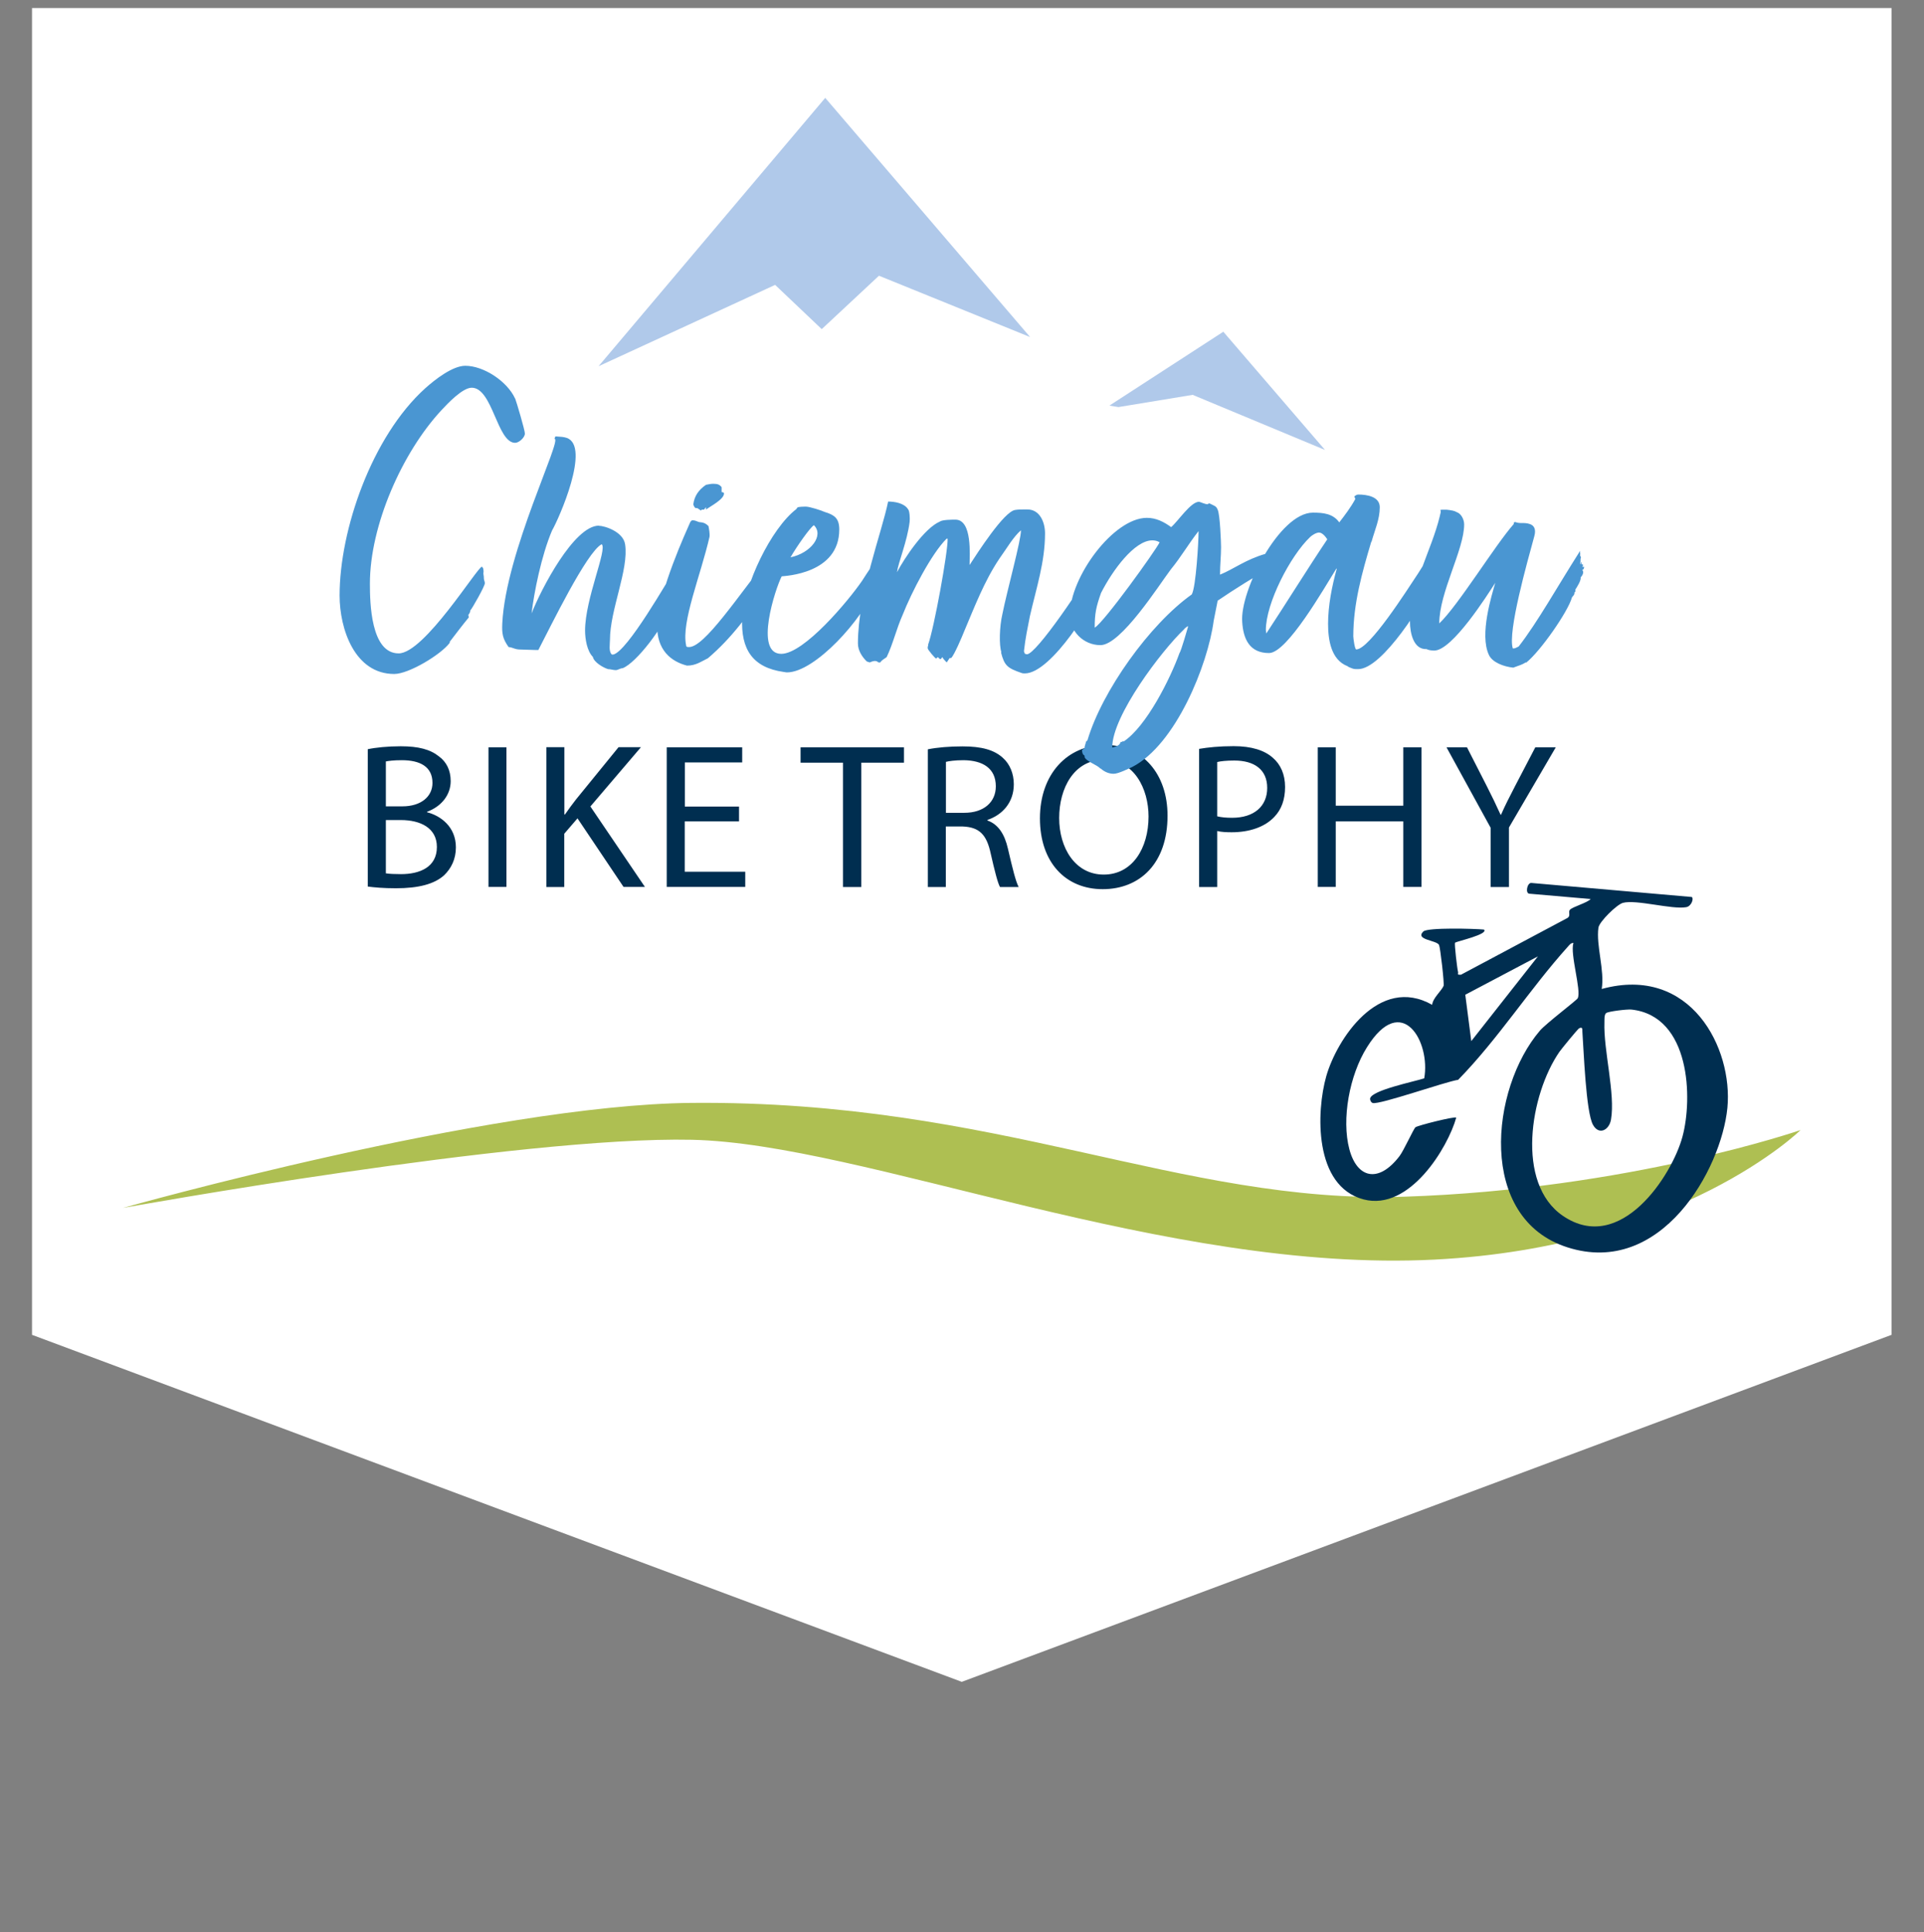
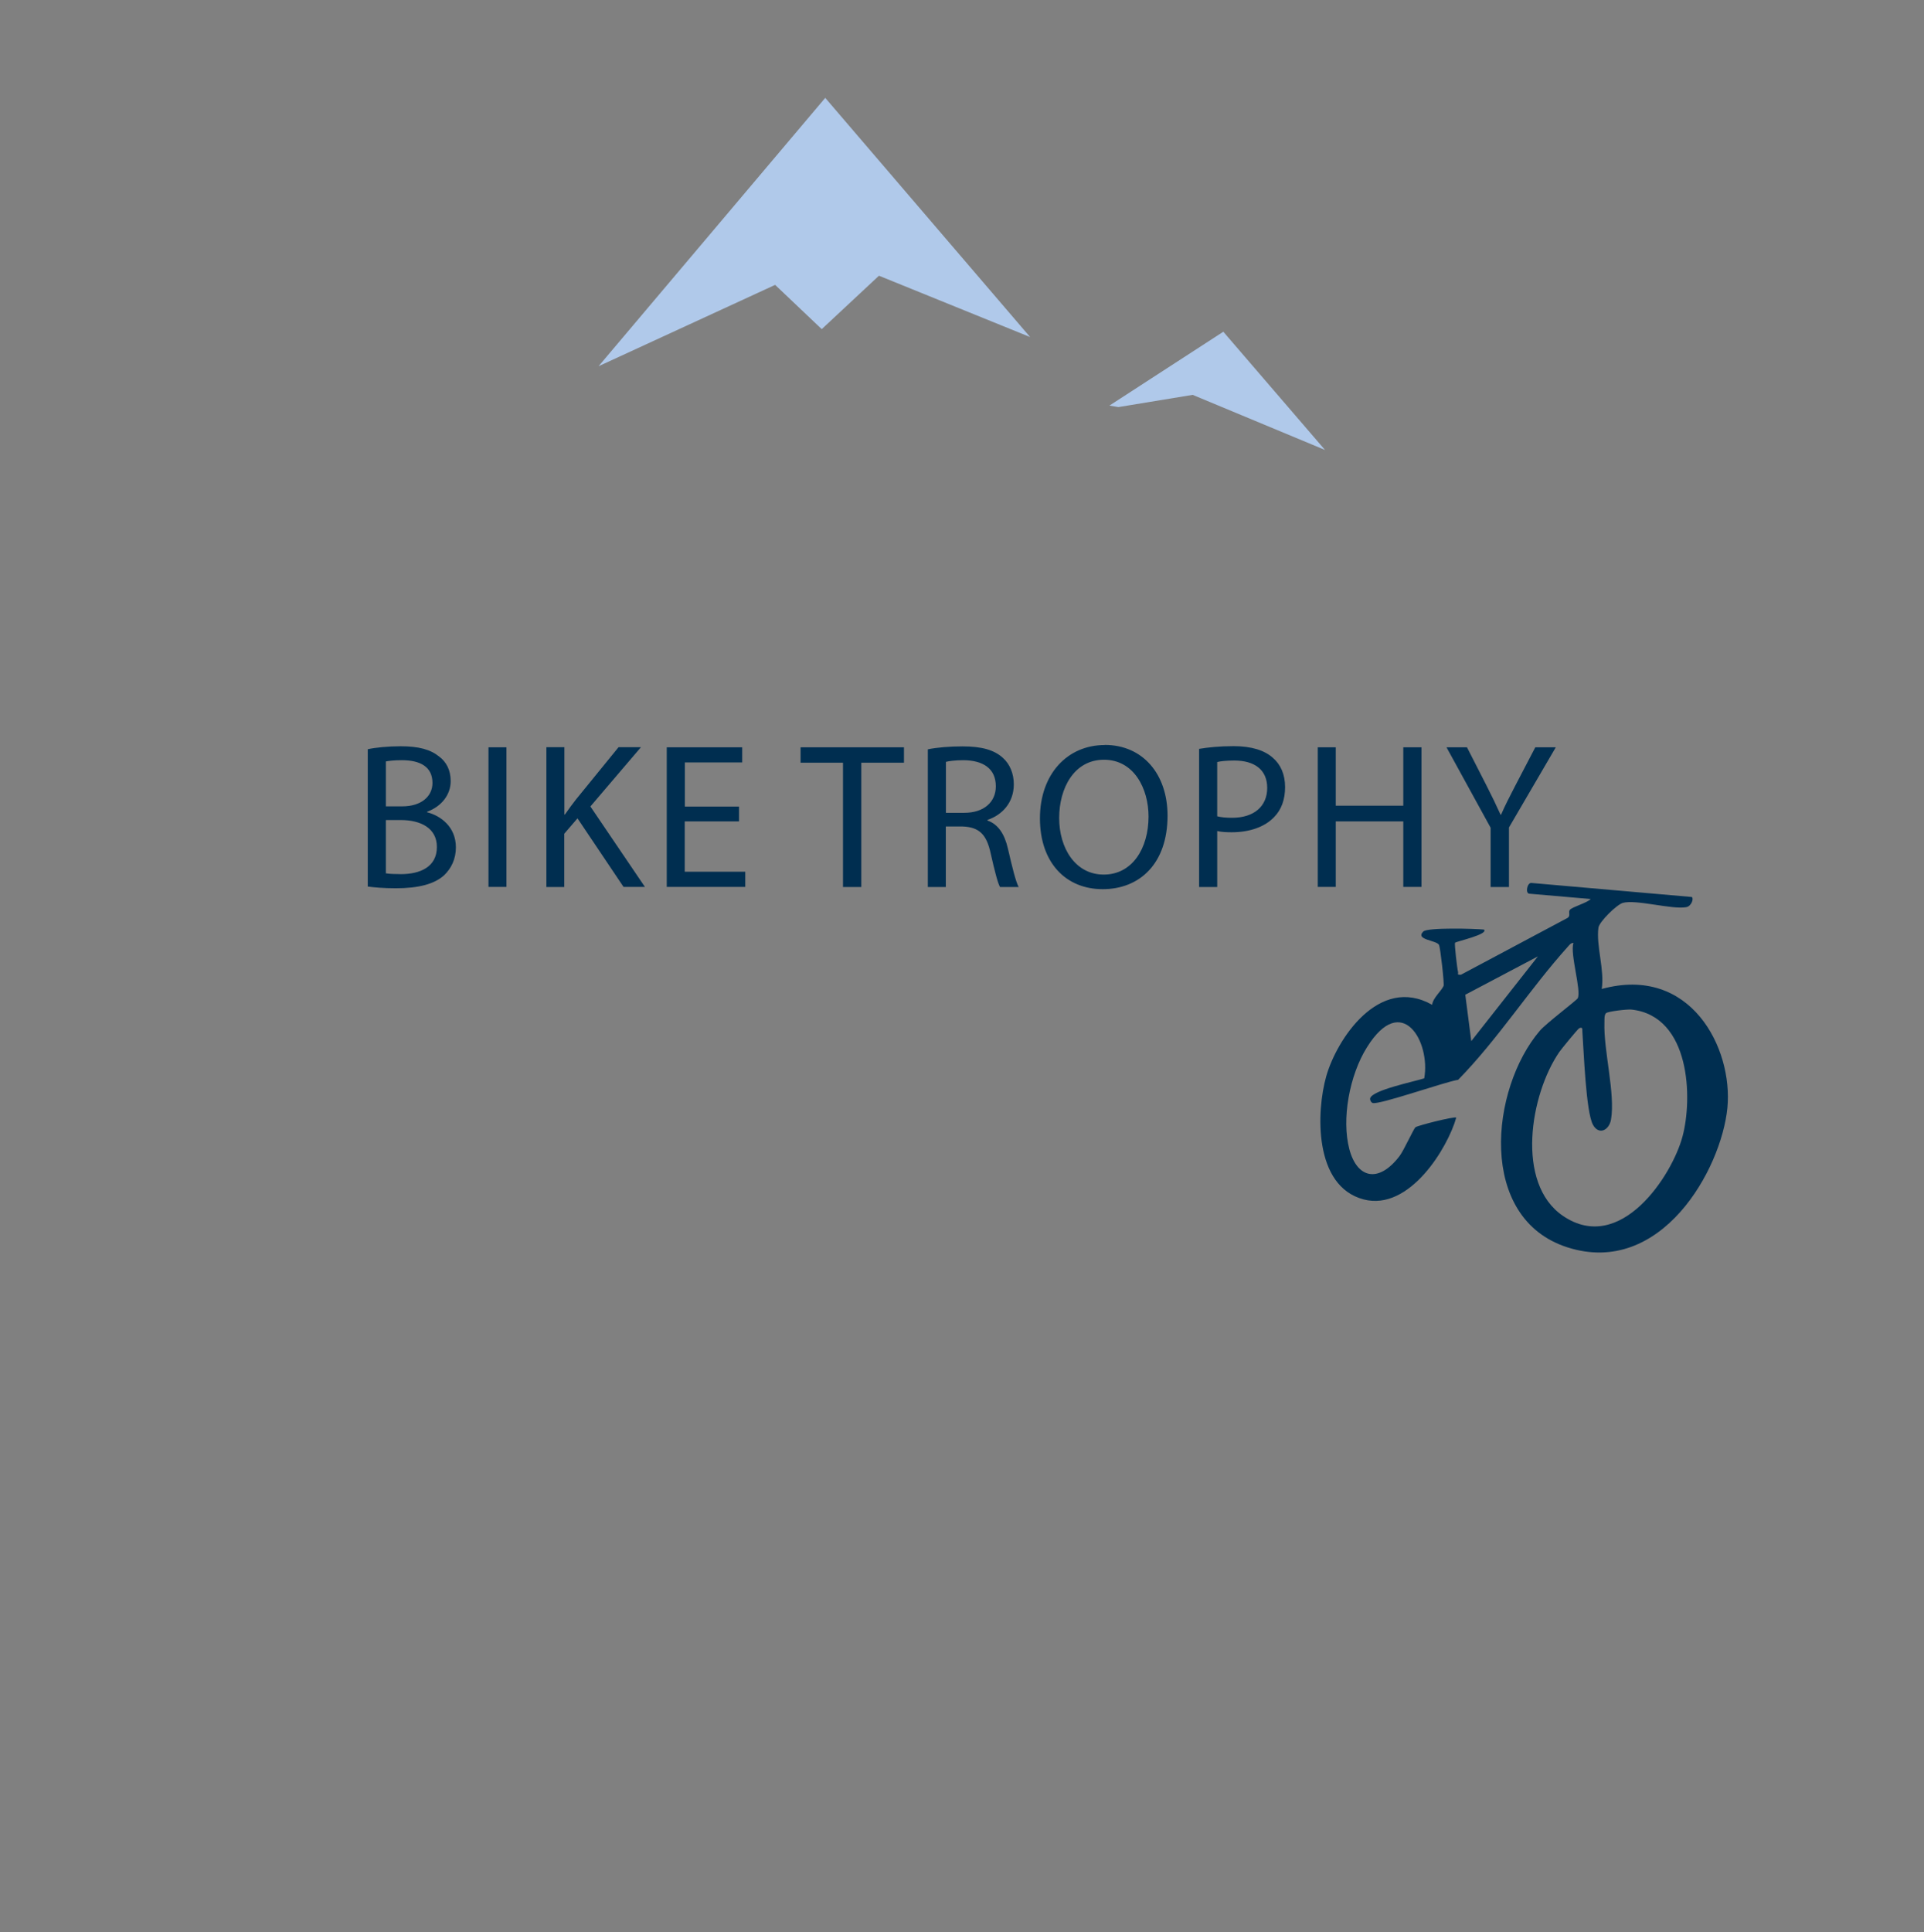
<svg xmlns="http://www.w3.org/2000/svg" id="Ebene_1" data-name="Ebene 1" viewBox="0 0 170.08 170.79">
  <rect x="0" y="0" width="170.08" height="170.79" fill="#808080" stroke="none" />
  <defs>
    <style>      .cls-1 {        fill: #fff;      }      .cls-2 {        fill: none;      }      .cls-3 {        fill: #aebf52;      }      .cls-4 {        fill: #b0c9ea;      }      .cls-5 {        fill: #002e50;      }      .cls-6 {        clip-path: url(#clippath);      }      .cls-7 {        fill: #4a96d2;      }    </style>
    <clipPath id="clippath">
-       <rect class="cls-2" y=".71" width="170.08" height="170.08" />
-     </clipPath>
+       </clipPath>
  </defs>
  <g class="cls-6">
-     <polygon class="cls-1" points="2.83 0 2.83 117.98 85.02 148.65 167.21 117.98 167.21 0 2.83 0 2.83 0" />
-   </g>
+     </g>
  <path class="cls-4" d="M117.13,39.77l-8.99-10.45-10.07,6.53.8.13,6.56-1.08,11.7,4.87h0ZM91.06,29.79l-18.11-21.14-20.04,23.72,15.61-7.19,4.12,3.91,5.06-4.72,13.36,5.42h0Z" />
-   <path class="cls-3" d="M159.17,99.88s-15.19,5.25-35.05,5.89c-19.86.64-35.84-8.53-62.99-8.29-17.89.16-50.25,9.28-50.25,9.28,0,0,35.04-6.35,50.28-6.02,15.24.33,41.86,11.81,65.66,10.59,21.85-1.12,32.35-11.45,32.35-11.45h0Z" />
  <path class="cls-5" d="M149.56,79.29c.18.12-.03.81-.5.89-1.25.23-4.42-.7-5.6-.38-.54.15-2.08,1.66-2.16,2.19-.22,1.58.56,3.76.29,5.42,7.87-2.15,11.62,5.24,11.11,10.51-.54,5.46-5.86,14.97-14.13,12.33-8.01-2.55-6.83-14.03-2.44-19.16.54-.63,3.25-2.68,3.34-2.86.34-.68-.7-3.91-.38-4.89-.24,0-.36.19-.49.33-3.37,3.74-6.14,8.13-9.7,11.77-1.11.16-6.95,2.22-7.55,2.05-.15-.04-.26-.26-.23-.41.14-.72,3.93-1.49,4.78-1.77.58-3.22-1.97-7.7-5.06-2.75-1.56,2.49-2.26,6.37-1.56,9.01.67,2.54,2.55,3.07,4.43.62.38-.49,1.26-2.45,1.42-2.56.25-.17,3.44-.97,3.6-.85-.72,2.6-4.11,8.3-8.19,7.23-4.43-1.17-4.18-7.8-3.3-10.89.92-3.24,4.65-8.97,9.36-6.31.06-.6.8-1.2,1.01-1.67.08-.18-.29-3.4-.4-3.62-.22-.43-2.15-.44-1.39-1.19.37-.37,4.57-.25,5.36-.17.44.41-2.36,1.03-2.56,1.16-.06.14.19,2.29.27,2.59.04.17-.15.26.26.24l9.42-5.02c.3-.19.04-.51.2-.71.22-.27,1.55-.62,1.84-.96l-5.42-.47c-.38-.03-.19-.98.18-.95l14.17,1.24h0ZM135.97,84.52l-6.44,3.4.53,4.1,5.9-7.5h0ZM139.56,90.92c-.12.07-1.53,1.79-1.71,2.05-2.58,3.73-3.91,11.63.32,14.5,5.08,3.45,9.64-3.57,10.56-7.01.9-3.32.74-10.65-4.51-11.23-.36-.04-2.09.16-2.25.32-.17.17-.13.58-.14.8-.09,2.49.98,6.32.58,8.61-.16.92-1.06,1.41-1.59.46-.63-1.12-.82-6.62-.94-8.24-.01-.2.05-.48-.33-.27h0Z" />
  <path class="cls-5" d="M32.52,78.36c.53.07,1.37.15,2.47.15,2.01,0,3.41-.37,4.27-1.15.62-.6,1.04-1.41,1.04-2.47,0-1.83-1.37-2.8-2.55-3.1v-.04c1.3-.48,2.09-1.52,2.09-2.71,0-.97-.38-1.7-1.03-2.18-.77-.62-1.8-.9-3.39-.9-1.12,0-2.22.11-2.91.26v12.14h0ZM34.11,67.3c.26-.05.68-.11,1.41-.11,1.61,0,2.71.57,2.71,2.01,0,1.19-.99,2.07-2.67,2.07h-1.45v-3.97h0ZM34.11,72.48h1.32c1.74,0,3.19.7,3.19,2.38,0,1.79-1.52,2.4-3.17,2.4-.57,0-1.03-.02-1.34-.07v-4.71h0ZM43.18,66.05v12.34h1.59v-12.34h-1.59ZM48.29,78.4h1.59v-4.71l1.17-1.36,4.07,6.06h1.89l-4.82-7.11,4.47-5.24h-1.98l-3.77,4.63c-.31.4-.64.84-.97,1.32h-.05v-5.95h-1.59v12.34h0ZM65.34,71.29h-4.8v-3.9h5.07v-1.34h-6.67v12.34h6.94v-1.34h-5.35v-4.45h4.8v-1.32h0ZM74.53,78.4h1.61v-10.99h3.77v-1.36h-9.14v1.36h3.75v10.99h0ZM82.02,78.4h1.59v-5.35h1.5c1.45.06,2.11.7,2.47,2.4.35,1.54.62,2.6.82,2.95h1.65c-.26-.48-.55-1.67-.95-3.39-.29-1.28-.86-2.16-1.81-2.49v-.05c1.3-.44,2.33-1.52,2.33-3.15,0-.95-.35-1.79-.97-2.34-.77-.7-1.87-1.01-3.57-1.01-1.1,0-2.25.09-3.06.26v12.18h0ZM83.61,67.34c.26-.07.81-.15,1.58-.15,1.68.02,2.84.71,2.84,2.31,0,1.41-1.08,2.34-2.78,2.34h-1.63v-4.51h0ZM97.66,65.85c-3.3,0-5.73,2.56-5.73,6.48s2.29,6.26,5.55,6.26,5.73-2.25,5.73-6.5c0-3.66-2.18-6.25-5.55-6.25h0ZM97.59,67.15c2.66,0,3.94,2.56,3.94,5.02,0,2.8-1.43,5.13-3.96,5.13s-3.94-2.36-3.94-5,1.32-5.15,3.96-5.15h0ZM106.01,78.4h1.59v-4.95c.37.09.81.11,1.28.11,1.56,0,2.93-.46,3.77-1.36.62-.64.95-1.52.95-2.64s-.4-2-1.08-2.58c-.73-.66-1.89-1.03-3.46-1.03-1.28,0-2.29.11-3.06.24v12.2h0ZM107.61,67.35c.27-.07.81-.13,1.5-.13,1.76,0,2.91.79,2.91,2.42s-1.17,2.64-3.1,2.64c-.53,0-.97-.04-1.32-.13v-4.8h0ZM116.49,66.05v12.34h1.59v-5.79h5.97v5.79h1.61v-12.34h-1.61v5.16h-5.97v-5.16h-1.59ZM133.39,78.4v-5.26l4.14-7.09h-1.81l-1.78,3.41c-.48.93-.9,1.74-1.25,2.55h-.04c-.39-.86-.75-1.61-1.23-2.55l-1.74-3.41h-1.81l3.9,7.11v5.24h1.61Z" />
-   <path class="cls-7" d="M45.53,35.22c-.69-1.51-2.76-2.89-4.4-2.89-1.12,0-2.67,1.21-3.53,1.98-4.74,4.27-7.58,12.54-7.58,18.32,0,2.97,1.34,6.94,4.83,6.94,1.29,0,4.14-1.72,4.91-2.76v-.09c.56-.73,1.12-1.47,1.68-2.15l-.04-.22c.09-.13.17-.22.17-.39.17-.17,1.29-2.15,1.29-2.41,0-.17-.09-.26-.09-.47v-.09l-.04-.3c.04-.22,0-.39-.04-.52h-.04l-.04-.09c-.39,0-5.09,7.67-7.37,7.67-2.46,0-2.54-4.48-2.54-6.16,0-5.13,2.84-11.59,6.33-15.34.52-.56,1.85-1.98,2.67-1.98,1.85,0,2.24,4.87,3.84,4.87.34,0,.86-.47.86-.82,0-.3-.73-2.76-.86-3.1h0ZM52.94,46.46c-2.2,0-5.13,5.65-5.95,7.76.22-1.85.86-5.09,1.81-7.33.6-1.03,3.45-7.46,1.29-8.19-.3-.09-.43-.09-.99-.13l-.09.22c.78-.13-4.31,10-4.61,16.33-.04.9.04,1.34.56,2.07.43.04.52.22,1.08.22.34,0,.9.04,1.29.04h.26c1.08-2.07,4.27-8.66,5.6-9.35.52.43-1.47,4.83-1.47,7.63,0,.73.17,1.81.69,2.33.09.47.91.95,1.34,1.08.22,0,.47.09.69.09.17,0,.39-.17.6-.17,1.21-.47,3.66-3.66,4.4-5.69.09-.26.17-.56.34-.78l.39-.6-.17.17.17-.39-.26.39c.09-.3.22-.56.3-.86v-.09l-.09.09c.09-.34.26-.73.26-1.12,0-.17-.09-.26-.17-.43l-.09.17-.13-.17c-1.08,1.77-4.53,7.8-5.77,8.1h-.13c-.3-.26-.17-.91-.17-1.29,0-2.67,1.68-6.21,1.34-8.45-.17-1.12-1.81-1.64-2.33-1.64h0ZM61.9,45.13l.17-.09h.17l.17-.22v.22c.39-.3,1.59-.9,1.59-1.42,0,0,0-.04-.04-.09l-.17-.04v-.43c-.17-.22-.34-.3-.73-.3-.22,0-.39.04-.65.09-.69.47-1.03,1.03-1.12,1.72,0,.09.13.34.22.34h.13l.26.17v.04h0ZM68.46,48.75l-.09.13-.13.04c-2.97,3.71-5.99,8.36-7.37,8.27-.17,0-.22-.04-.22-.17-.43-2.07,1.29-6.16,2.07-9.57.04-.26-.04-.69-.09-.95-.17-.17-.34-.3-.69-.34-.26,0-.39-.17-.69-.17h-.09l-.13.13c-.39.9-2.76,6.03-2.93,9.05-.09,2.33,1.29,3.32,2.63,3.66.78,0,1.21-.34,1.85-.65,2.07-1.77,3.58-3.79,5.39-6.55-.09,0,0-.04,0-.09.13-.34.26-.95.43-1.29l-.04-.04c.04-.13.09-.26.09-.39,0-.34-.04-.69,0-1.08h0ZM77.98,48.96c-.47.26-1.42,1.85-1.77,2.37-1.21,1.77-5.13,6.46-7.15,6.46-2.41,0-.52-5.77.04-6.85.3-.04,5.09-.22,5.09-4.14,0-.99-.43-1.29-1.29-1.55-.26-.13-1.34-.47-1.64-.47-.17,0-.73,0-.78.09l-.09.13c-2.24,1.72-4.61,6.68-4.78,9.65-.13,2.71.9,4.35,3.66,4.74.09,0,.17.04.3.04,2.46,0,6.72-4.7,7.8-7.54.17-.43.6-.9.65-1.47l-.13-.13s-.09-.04-.09-.09c0-.22.22-.52.22-.78l-.13-.17c.09-.09.09-.22.09-.3h0ZM71.95,46.42c.91.9-.26,2.46-2.07,2.84.52-.91,1.72-2.63,2.07-2.84h0ZM88.49,57.67c.3,1.16.56,1.38,1.81,1.81.09.04.22.04.3.04,2.33,0,6.29-6.33,6.77-8.23.17.04.22,0,.13-.09.13-.13.04-.22-.13-.43.13.04.22.04.22.04.09,0-.09-.09-.3-.22.47-.17.73-.56.47-.9-.04,0-.17,0-.3-.04h.26c0-.09-.09-.09-.09-.13v-.13h.09c0-.09-.09-.13-.13-.17l-.04-.09v-.52c-1.85,3.19-5.95,9.22-6.77,9.22l-.17-.04c-.04-.09-.09-.13-.09-.26.13-1.16.3-1.94.52-3.06.56-2.46,1.34-4.78,1.34-7.33,0-.99-.47-2.11-1.55-2.11h-.34c-.26,0-.47,0-.73.04-.99.09-3.4,3.88-4.05,4.87,0-.82.26-4.01-1.25-4.01-.26,0-1.16,0-1.38.17-1.38.6-3.1,3.19-3.79,4.48.13-.9.9-2.71,1.12-4.44.04-.3,0-.99-.13-1.12-.34-.56-1.21-.69-1.77-.69-.56,2.76-2.67,8.19-2.67,12.54,0,.6.34,1.16.78,1.59l.26.09c.09-.04.3-.13.47-.13.09,0,.22.04.3.13h.17c.13-.22.34-.3.56-.47.56-1.16.86-2.5,1.42-3.75.78-1.98,2.54-5.39,3.88-6.72h.09c.04,1.12-1.21,7.97-1.72,9.35v.09l-.04.13v.13c.04.17.65.86.73.9l.17-.13.17.17h.09l.13-.17c.09.17.26.34.39.47l.26-.39h.13c.26-.22.99-1.94,1.12-2.28.95-2.24,1.81-4.52,3.15-6.51.65-.9,1.21-1.9,1.9-2.5.04.78-1.25,5.43-1.64,7.41-.26,1.12-.3,2.72-.09,3.36h0ZM106.77,44.57c-.26,0-.69-.22-.78-.22-.73,0-1.85,1.72-2.46,2.24-.65-.47-1.33-.82-2.15-.82-2.93,0-6.81,5.21-6.81,8.62,0,1.34,1.16,2.63,2.71,2.63,1.81,0,5.17-5.3,6.21-6.68.95-1.16,1.55-2.24,2.46-3.4v.17c0,.65-.22,4.78-.6,5.43-3.71,2.63-7.93,8.53-9.22,12.89l-.13.13c-.04.22-.13.39-.13.56l-.22.17c0,.17.04.34.13.43.09.04.13.13.09.17.09.39,1.16.73,1.38,1.03h.04c.39.34.78.47,1.16.47.43,0,1.34-.47,1.64-.6,3.84-1.98,6.68-9.01,7.2-12.93l.35-1.77c1.51-1.03,3.32-2.15,4.7-2.93l.13-.26c.13-.09.26-.17.39-.22-.17,0-.35.04-.56.04l.04-.09.47-.22c-.13-.04-.26-.04-.35-.13l.22-.04c-.22-.04-.43-.3-.69-.3h-.09c-1.81.52-2.8,1.34-4.05,1.85v-.09c0-.78.09-1.55.09-2.33,0-.39-.09-2.89-.3-3.32-.13-.34-.3-.34-.73-.56l-.13.04h0ZM96.77,55.47c0-1.25.13-1.85.56-3.06,1.03-2.03,2.97-4.65,4.53-4.65.22,0,.43.04.65.17-.35.73-4.91,7.07-5.73,7.54h0ZM105,55.47s-.6,2.11-.73,2.24c-.82,2.28-2.93,6.51-4.96,7.84l-.04-.09c0,.09-.13.13-.22.13-.04.26-.34.39-.69.47h-.04c0-2.8,4.35-8.53,6.34-10.43.09-.13.26-.22.35-.3v.13h0ZM121.24,47.89c.3-1.08.73-1.98.73-3.06,0-.95-1.16-1.12-1.9-1.12-.13,0-.26.09-.35.17l.09.22c-.39.73-.95,1.47-1.42,2.07-.56-.78-1.42-.86-2.33-.86-2.97,0-6.46,6.94-6.25,9.65.09,1.51.65,2.76,2.37,2.76,1.6,0,4.87-5.73,5.95-7.46h.04c-.43,1.55-.77,3.28-.77,4.87,0,1.42.26,3.19,1.72,3.75.09.09.17.09.34.17.22.09.3.09.6.09,2.15,0,5.86-5.99,6.64-7.8.09-.04.6-1.34.56-1.55v-.13l-.13-.13.04-.22c-.22.09.09-.39-.04-.52-.09-.09.04-.65-.09-.78l-1.68,2.67c-1.03,1.55-4.31,6.72-5.47,6.72-.13,0-.26-.99-.26-1.16,0-2.89.78-5.65,1.59-8.36h0ZM111.94,55.99l-.04-.3c0-2.37,2.15-6.55,3.92-8.23.13-.13.52-.39.78-.39.3,0,.6.39.73.6-1.68,2.5-3.71,5.77-5.39,8.32h0ZM134.91,58.57c1.25-.99,3.71-4.52,4.05-5.77.09-.13.26-.26.21-.43.13-.04.09-.22.09-.26.17-.26.52-.82.47-1.08.17-.17.3-.47.17-.6v-.09l.09-.04.04-.13v-.09s-.09.04-.09.04c-.09,0,0-.13,0-.22-.17,0-.17-.13-.13-.13l-.04-.13c0,.09-.04.13-.09.26v-.09c.04-.13.04-.3.04-.43.09-.17-.04-.17-.04-.34,0-.04.04-.09,0-.13v-.22c-1.98,3.1-3.75,6.29-5.43,8.45-.21.09-.3.17-.43.17h-.09c-.47-1.47,1.29-7.67,1.9-9.91.17-.6,0-.95-.39-1.08-.26-.09-.47-.09-.69-.09-.17,0-.39,0-.6-.09l-.13.04v.13c-1.68,1.9-4.91,7.2-6.59,8.79,0-2.76,2.2-6.51,2.2-8.75,0-.43-.26-.95-.65-1.08-.21-.13-.47-.17-.9-.22h-.3c-.13,0-.22,0-.26.04.04.04.04.13.04.17l-.09.39c-.73,3.02-2.63,6.16-2.63,9.31,0,.95.3,2.46,1.46,2.41.17.09.43.13.69.13,1.59,0,4.7-4.91,5.39-5.99-.3,1.08-1.42,4.57-.56,6.38.3.65,1.29,1.03,2.15,1.12.69-.26.69-.22,1.12-.47h0Z" />
</svg>